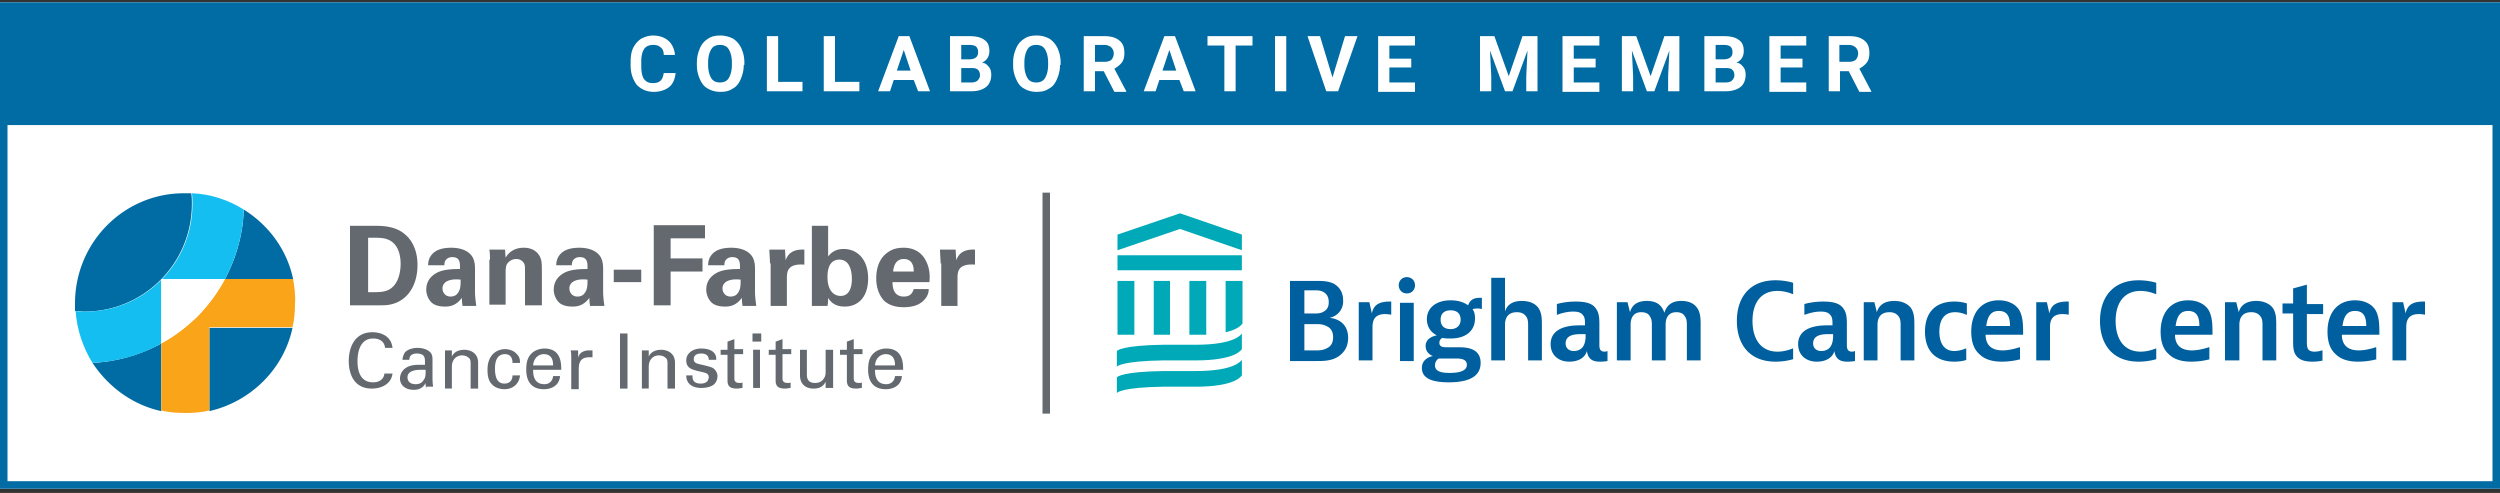
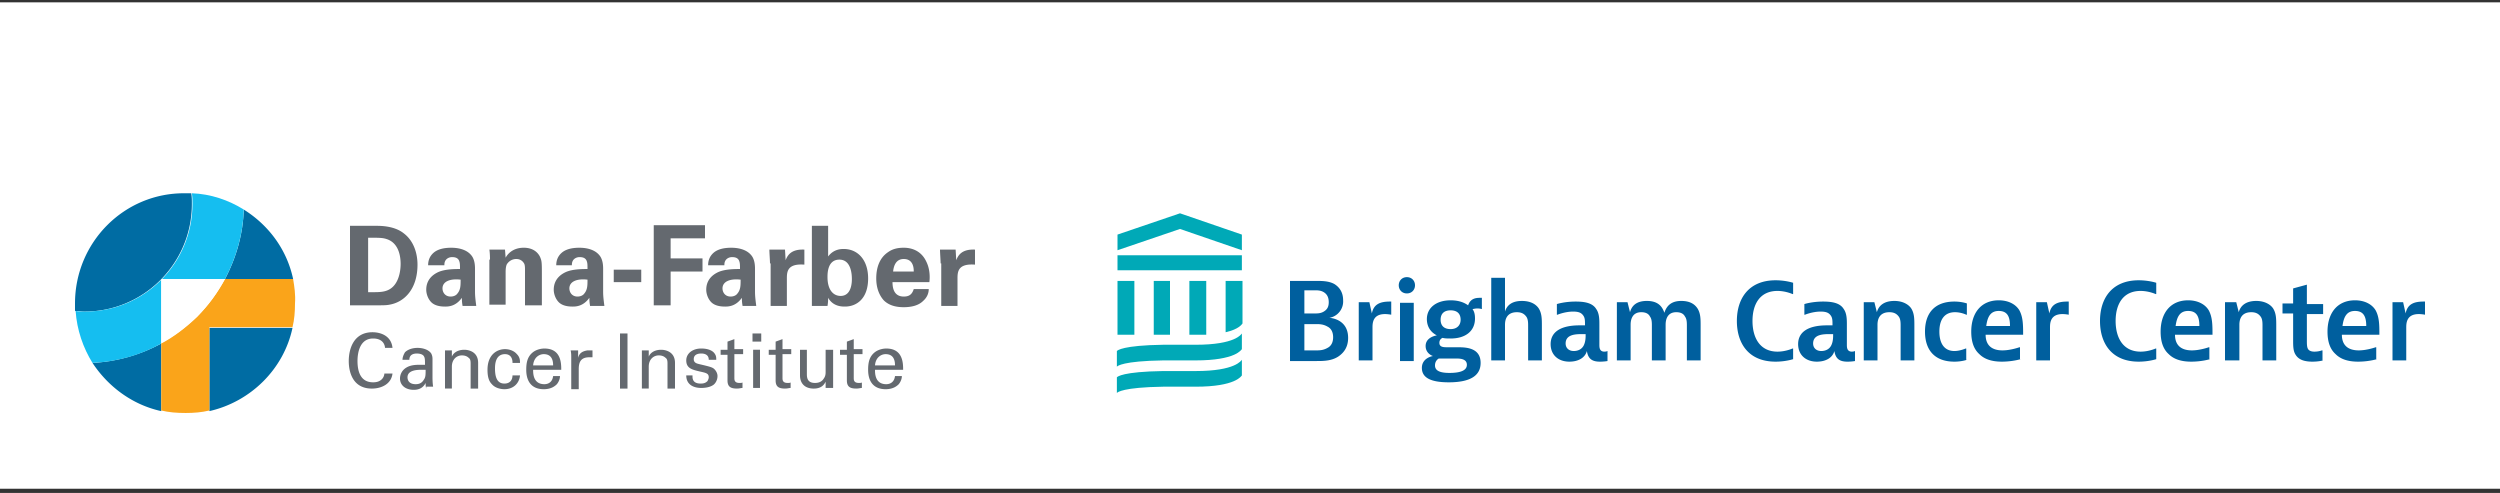
<svg xmlns="http://www.w3.org/2000/svg" width="355" height="70" viewBox="0 0 355 70" fill="none">
  <rect x="0" y="0" width="355" height="70" fill="#333333" stroke="none" />
  <path d="M355 .333H0V69.4h355V.333z" fill="#fff" />
-   <path d="M0 .333V69.4h355V.333H0zm353.935 68H1.065V17.755h352.87v50.578zM95.939 10.378c-.089.8-.355 1.51-.888 1.955-.532.445-1.331.711-2.219.711-.976 0-1.774-.355-2.396-.977-.532-.712-.887-1.6-.887-2.756v-.533c0-.711.088-1.423.355-1.956a3.32 3.32 0 011.154-1.333c.532-.267 1.064-.445 1.686-.445.887 0 1.597.267 2.13.711.532.445.887 1.156.976 2.045h-1.597c0-.533-.178-.889-.444-1.067-.266-.266-.621-.355-1.065-.355-.533 0-.977.177-1.243.533-.266.356-.444.978-.444 1.778v.622c0 .8.09 1.422.355 1.867.267.355.622.622 1.243.622.532 0 .888-.089 1.154-.356.266-.266.355-.622.444-1.066h1.686zm9.673-1.156c0 .8-.177 1.422-.443 2.045-.267.622-.622 1.066-1.154 1.333-.533.356-1.065.444-1.775.444-.621 0-1.243-.177-1.686-.444-.533-.267-.888-.711-1.154-1.333a4.532 4.532 0 01-.444-1.956v-.444c0-.8.178-1.423.444-2.045a2.881 2.881 0 011.154-1.333c.532-.356 1.065-.445 1.775-.445.621 0 1.242.178 1.775.445.532.355.887.8 1.153 1.333.267.622.444 1.245.444 2.045v.355h-.089zm-1.686-.355c0-.8-.177-1.423-.444-1.867-.266-.445-.71-.622-1.242-.622-.533 0-.976.177-1.243.622-.266.444-.443 1.067-.443 1.867v.355c0 .8.177 1.422.443 1.867.267.444.71.622 1.243.622.532 0 .976-.178 1.242-.622.267-.445.444-1.067.444-1.867v-.355zm6.656 2.755h3.373v1.334h-5.059V5.133h1.598v6.49h.088zm8.077 0h3.372v1.334h-5.058V5.133h1.597v6.49h.089zm11.094-.267h-2.841l-.532 1.6h-1.686l2.928-7.822h1.509l2.929 7.823h-1.686l-.621-1.6zm-2.397-1.333h1.953l-.976-2.933-.977 2.933zm7.544 2.934V5.133h2.751c.977 0 1.686.178 2.13.534.533.355.71.888.71 1.6 0 .355-.089.71-.266.977-.177.267-.444.534-.799.623.444.088.71.266.976.622.267.266.356.71.356 1.155 0 .711-.267 1.334-.71 1.69-.444.355-1.154.622-2.042.622H134.9zm1.597-4.534h1.154c.799 0 1.243-.355 1.243-.978 0-.355-.089-.622-.266-.8-.178-.177-.533-.266-.977-.266h-1.154v2.044zm0 1.156v2.133h1.42c.355 0 .71-.089.888-.267.177-.177.355-.444.355-.71 0-.712-.355-1.067-1.065-1.067h-1.598v-.09zm14.023-.356c0 .8-.178 1.422-.444 2.045-.266.622-.621 1.066-1.153 1.333-.533.356-1.066.444-1.775.444-.622 0-1.243-.177-1.687-.444-.532-.267-.887-.711-1.153-1.333a4.52 4.52 0 01-.444-1.956v-.444c0-.8.177-1.423.444-2.045a2.878 2.878 0 011.153-1.333c.533-.356 1.065-.445 1.775-.445s1.243.178 1.775.445c.533.355.888.8 1.154 1.333.266.622.444 1.245.444 2.045v.355h-.089zm-1.686-.355c0-.8-.178-1.423-.444-1.867-.266-.445-.71-.622-1.242-.622-.533 0-.977.177-1.243.622-.266.444-.444 1.067-.444 1.867v.355c0 .8.178 1.422.444 1.867.266.444.71.622 1.243.622.532 0 .976-.178 1.242-.622.266-.445.444-1.067.444-1.867v-.355zm7.898 1.244h-1.242v2.845h-1.598V5.133h2.929c.888 0 1.598.178 2.13.622.533.445.71.978.71 1.778 0 .534-.089.978-.355 1.334-.266.355-.621.622-1.065.888l1.686 3.2v.09h-1.686l-1.509-2.934zm-1.242-1.333h1.331c.444 0 .71-.09.977-.267.177-.178.354-.533.354-.889 0-.355-.088-.622-.354-.889-.178-.178-.533-.355-.977-.355h-1.331v2.4zm11.981 2.577h-2.84l-.532 1.6h-1.687l2.929-7.822h1.509l2.929 7.823h-1.687l-.621-1.6zm-2.396-1.333h1.952l-.976-2.933-.976 2.933zm12.78-3.555h-2.396v6.489h-1.598v-6.49h-2.396V5.134h6.39v1.334zm4.793 6.489h-1.598V5.133h1.598v7.823zM189.215 11l1.775-5.867h1.775l-2.751 7.823h-1.687l-2.662-7.823h1.775L189.215 11zm11.183-1.422h-3.107v2.133h3.639v1.333h-5.236v-7.91h5.236v1.333h-3.639v1.866h3.107v1.245zm11.803-4.445l2.041 5.69 1.953-5.69h2.13v7.823h-1.598v-2.134l.178-3.644-2.13 5.778h-1.065l-2.13-5.778.178 3.644v2.134h-1.598V5.133h2.041zm14.378 4.445h-3.106v2.133h3.638v1.333h-5.236v-7.91h5.236v1.333h-3.638v1.866h3.106v1.245zm5.768-4.445l2.042 5.69 1.952-5.69h2.13v7.823h-1.597v-2.134l.177-3.644-2.13 5.778h-1.065l-2.13-5.778.178 3.644v2.134h-1.598V5.133h2.041zm9.674 7.823V5.133h2.751c.977 0 1.687.178 2.131.534.532.355.71.888.71 1.6 0 .355-.089.71-.267.977-.177.267-.444.534-.799.623.444.088.71.266.977.622.266.266.355.71.355 1.155 0 .711-.266 1.334-.71 1.69-.444.355-1.154.622-2.041.622h-3.107zm1.598-4.534h1.153c.799 0 1.243-.355 1.243-.978 0-.355-.089-.622-.266-.8-.178-.177-.533-.266-.977-.266h-1.153v2.044zm0 1.156v2.133h1.42c.355 0 .71-.089.887-.267.178-.177.355-.444.355-.71 0-.712-.355-1.067-1.065-1.067h-1.597v-.09zm12.336 0h-3.106v2.133h3.638v1.333h-5.236v-7.91h5.236v1.333h-3.638v1.866h3.106v1.245zm6.567.533h-1.242v2.845h-1.598V5.133h2.929c.888 0 1.598.178 2.13.622.533.445.71.978.71 1.778 0 .534-.088.978-.355 1.334-.266.355-.621.622-1.065.888l1.686 3.2v.09h-1.686l-1.509-2.934zm-1.331-1.333h1.331c.444 0 .71-.09.977-.267.177-.178.355-.533.355-.889 0-.355-.089-.622-.355-.889-.178-.178-.533-.355-.977-.355h-1.331v2.4z" fill="#006CA3" />
  <path d="M306.187 51s-1.065.355-2.485.355c-3.905 0-5.502-2.666-5.502-5.777 0-3.2 1.686-5.778 5.502-5.778 1.42 0 2.485.355 2.485.355v1.6h-.088s-.977-.444-2.13-.444c-2.485 0-3.55 1.867-3.55 4.267 0 2.4 1.065 4.355 3.55 4.355 1.153 0 2.13-.444 2.13-.444h.088v1.51zm7.633 0s-1.154.355-2.663.355c-1.597 0-2.573-.444-3.195-1.066-.798-.711-1.153-1.778-1.153-3.2 0-2.667 1.42-4.445 3.905-4.445 1.331 0 2.396.534 2.928 1.422.533.978.533 2.134.533 3.467h-5.325c0 1.422.799 2.222 2.396 2.222 1.154 0 2.396-.444 2.396-.444h.089V51h.089zm-1.509-4.711c0-1.422-.444-2.134-1.597-2.134-1.154 0-1.598.8-1.775 2.134h3.372zm5.236-3.378l.355 1.422c.267-.978 1.065-1.6 2.485-1.6 1.243 0 2.042.534 2.397 1.067.443.71.443 1.51.443 2.489v4.889h-1.952v-4.89c0-.444 0-.977-.266-1.333-.267-.355-.622-.622-1.332-.622-1.508 0-1.686 1.156-1.686 1.778v5.067h-2.041V42.91h1.597zm12.337 8.267s-.622.177-1.509.177c-1.154 0-1.953-.266-2.396-.977-.355-.534-.355-1.245-.355-2.134v-3.733h-1.509v-1.422h1.509v-2.134l1.952-.533v2.756h2.308V44.6h-2.308v3.733c0 .534 0 .978.178 1.245.177.266.532.355.887.355.621 0 1.065-.178 1.065-.178h.089v1.423h.089zm7.632-.178s-1.154.355-2.662.355c-1.598 0-2.574-.444-3.195-1.066-.799-.711-1.154-1.778-1.154-3.2 0-2.667 1.42-4.445 3.905-4.445 1.331 0 2.396.534 2.929 1.422.532.978.532 2.134.532 3.467h-5.325c0 1.422.799 2.222 2.396 2.222 1.154 0 2.397-.444 2.397-.444h.088V51h.089zm-1.509-4.711c0-1.422-.443-2.134-1.597-2.134s-1.598.8-1.775 2.134h3.372zm8.343-1.6s-.444-.09-.888-.09c-1.775 0-1.775 1.334-1.775 1.956v4.623h-1.952V42.91h1.509l.355 1.6c.266-1.422 1.331-1.689 2.573-1.689h.178v1.867zM254.624 51s-1.065.355-2.485.355c-3.905 0-5.503-2.666-5.503-5.777 0-3.2 1.686-5.778 5.503-5.778 1.42 0 2.485.355 2.485.355v1.6h-.089s-.976-.444-2.13-.444c-2.485 0-3.55 1.867-3.55 4.267 0 2.4 1.065 4.355 3.55 4.355 1.154 0 2.13-.444 2.13-.444h.089v1.51zm1.597-7.822s1.065-.356 2.663-.356c1.242 0 2.396.178 2.928 1.067.444.622.444 1.51.444 2.222v2.844c0 .356 0 .978.71.978.266 0 .444-.089.444-.089v1.422s-.444.09-1.065.09c-1.065 0-1.686-.356-1.864-1.512-.266.978-1.242 1.511-2.485 1.511-1.597 0-2.662-.977-2.662-2.488 0-1.778 1.508-2.667 4.082-2.667h.799c0-.711 0-1.067-.266-1.422-.267-.356-.622-.534-1.42-.534-1.154 0-2.219.445-2.219.445h-.089v-1.511zm2.396 6.666c.622 0 1.154-.266 1.42-.8.267-.533.267-1.155.267-1.422v-.178h-.444c-.888 0-2.396 0-2.396 1.334 0 .622.443 1.066 1.153 1.066zm7.544-6.933l.355 1.422c.266-.978 1.065-1.6 2.485-1.6 1.243 0 2.041.534 2.396 1.067.444.71.444 1.51.444 2.489v4.889h-1.952v-4.89c0-.444 0-.977-.267-1.333-.266-.355-.621-.622-1.331-.622-1.509 0-1.686 1.156-1.686 1.778v5.067h-1.952V42.91h1.508zm13.135 8.178s-.71.266-1.775.266c-2.751 0-4.171-1.6-4.171-4.266 0-2.667 1.42-4.267 4.171-4.267 1.065 0 1.775.267 1.775.267v1.6h-.088s-.711-.356-1.598-.356c-1.509 0-2.219 1.067-2.219 2.756 0 1.689.71 2.755 2.13 2.755.799 0 1.598-.355 1.598-.355h.089v1.6h.088zm7.633-.09s-1.154.356-2.663.356c-1.597 0-2.573-.444-3.195-1.066-.798-.711-1.154-1.778-1.154-3.2 0-2.667 1.42-4.445 3.905-4.445 1.332 0 2.397.534 2.929 1.422.533.978.533 2.134.533 3.467h-5.325c0 1.422.798 2.222 2.396 2.222 1.154 0 2.396-.444 2.396-.444h.089V51h.089zm-1.509-4.71c0-1.422-.444-2.134-1.598-2.134-1.153 0-1.597.8-1.775 2.134h3.373zm8.342-1.6s-.443-.09-.887-.09c-1.775 0-1.775 1.334-1.775 1.956v4.623h-1.953V42.91h1.509l.355 1.6c.266-1.422 1.331-1.689 2.574-1.689h.177v1.867zM186.819 39.889c.887 0 1.863 0 2.662.444.71.445 1.243 1.156 1.243 2.312a2.364 2.364 0 01-1.953 2.488s2.663.09 2.663 2.845c0 1.333-.622 2.133-1.42 2.666-.977.623-2.13.623-3.107.623h-3.727V39.889h3.639zm-1.598 4.622h1.42c.444 0 .888 0 1.331-.267.444-.266.71-.622.71-1.333s-.266-1.155-.71-1.422c-.443-.267-.887-.267-1.331-.267h-1.42v3.29zm0 5.245h1.598c.532 0 1.065 0 1.686-.356.532-.267.799-.8.799-1.511 0-.711-.267-1.245-.799-1.511-.621-.356-1.154-.356-1.686-.356h-1.598v3.734zM197.557 44.689s-.443-.09-.887-.09c-1.775 0-1.775 1.334-1.775 1.956v4.623h-1.953V42.91h1.509l.355 1.6c.266-1.422 1.331-1.689 2.574-1.689h.177v1.867zM200.93 40.511c0 .622-.444 1.156-1.154 1.156s-1.153-.534-1.153-1.156c0-.622.443-1.156 1.153-1.156s1.154.534 1.154 1.156zm-.177 2.4v8.356H198.8V43h1.953v-.089zM205.989 48.067c-.444 0-.799 0-1.154-.09-.177.09-.444.267-.444.712 0 .622.622.622 1.154.622h1.42c1.065 0 3.284 0 3.284 2.222 0 1.778-1.42 2.756-4.526 2.756-2.663 0-3.817-.711-3.817-2.045 0-1.422 1.509-1.688 1.598-1.688-.089 0-1.065-.356-1.065-1.423 0-1.066 1.065-1.422 1.597-1.51-.887-.445-1.42-1.245-1.42-2.312 0-1.6 1.332-2.667 3.373-2.667 1.065 0 1.863.267 2.485.712.355-1.067 1.242-1.067 1.775-1.067h.177v1.6s-.266-.09-.621-.09-.621.09-.71.09c.266.355.355.8.355 1.333 0 1.778-1.331 2.845-3.461 2.845zm-1.687 2.844s-.532.267-.532.978c0 .71.621 1.066 2.041 1.066 1.598 0 2.485-.355 2.485-1.155 0-.889-1.065-.889-1.509-.889h-2.485zm3.107-5.511c0-.889-.533-1.333-1.42-1.333-.888 0-1.42.444-1.42 1.333s.532 1.333 1.42 1.333c.887 0 1.42-.533 1.42-1.333zM213.71 39.444v4.8c.266-.889.976-1.51 2.396-1.51 1.331 0 2.041.533 2.396 1.066.444.711.444 1.511.444 2.489v4.889h-1.952v-4.89c0-.444 0-.977-.267-1.333-.266-.355-.621-.622-1.331-.622-1.509 0-1.686 1.156-1.686 1.778v5.067h-1.953V39.444h1.953zM221.076 43.178s1.065-.356 2.663-.356c1.242 0 2.396.178 2.928 1.067.444.622.444 1.51.444 2.222v2.844c0 .356 0 .978.71.978.266 0 .444-.089.444-.089v1.422s-.444.09-1.065.09c-1.065 0-1.686-.356-1.864-1.512-.266.978-1.242 1.511-2.485 1.511-1.597 0-2.662-.977-2.662-2.488 0-1.778 1.508-2.667 4.082-2.667h.799c0-.711 0-1.067-.266-1.422-.267-.356-.622-.534-1.42-.534-1.154 0-2.219.445-2.219.445h-.089v-1.511zm2.396 6.666c.622 0 1.154-.266 1.42-.8.267-.533.267-1.155.267-1.422v-.178h-.444c-.888 0-2.396 0-2.396 1.334 0 .622.443 1.066 1.153 1.066zM231.105 42.91l.355 1.423c.266-.978.976-1.6 2.396-1.6s2.13.622 2.485 1.689c.355-1.155 1.154-1.689 2.396-1.689 1.332 0 1.953.534 2.308 1.067.444.71.444 1.51.444 2.489v4.889h-1.953v-4.89c0-.444 0-.977-.266-1.333-.178-.355-.533-.622-1.243-.622-1.331 0-1.508 1.156-1.508 1.778v5.067h-1.953v-4.89c0-.444 0-.977-.266-1.333-.178-.355-.533-.622-1.243-.622-1.331 0-1.508 1.156-1.508 1.778v5.067h-1.953V42.91h1.509z" fill="#005F9E" />
  <path d="M161.081 39.889h-2.396v7.644h2.396V39.89zM163.833 39.889v7.644h2.307V39.89h-2.307zM168.891 39.889v7.644h2.396V39.89h-2.396zM158.685 38.378h17.661v-2.134h-17.661v2.134zM167.56 30.289l-8.875 3.022v2.222l8.875-3.022 8.786 3.022v-2.222l-8.786-3.022zM176.346 47.355c-.089.09-.887 1.6-6.567 1.6h-4.615c-5.769.09-6.479.8-6.568.89v2.222c.089-.09.799-.8 6.568-.89h4.615c5.68 0 6.478-1.51 6.567-1.6v-2.221zM176.346 51.089c-.089.089-.887 1.6-6.567 1.6h-4.615c-5.769.089-6.479.8-6.568.889V55.8c.089-.089.799-.8 6.568-.889h4.615c5.68 0 6.478-1.511 6.567-1.6V51.09zM174.039 39.889v7.289c1.952-.445 2.307-1.156 2.396-1.245V39.89h-2.396z" fill="#00A9B7" />
-   <path d="M148.035 27.355h1.065v31.378h-1.065V27.355z" fill="#64696F" />
+   <path d="M148.035 27.355h1.065v31.378V27.355z" fill="#64696F" />
  <path d="M29.731 58.378c5.858-1.333 10.561-5.956 11.804-11.822H29.731v11.822zM10.65 43.089v1.067c.444 0 .887.088 1.331.088 8.431 0 15.265-6.844 15.265-15.288 0-.534 0-.978-.089-1.512h-.887c-8.609-.088-15.62 6.934-15.62 15.645zM41.624 39.622c-.888-4.178-3.462-7.644-7.012-9.866-.088 3.466-1.065 6.844-2.662 9.866h9.674zM13.135 51.533c2.219 3.378 5.68 5.956 9.763 6.845v-9.6a22.946 22.946 0 01-9.763 2.755z" fill="#006CA3" />
  <path d="M22.898 39.622h9.052c1.598-3.022 2.574-6.4 2.662-9.867-2.13-1.333-4.703-2.222-7.366-2.31.089.533.089.977.089 1.51 0 8.445-6.834 15.29-15.265 15.29-.444 0-.888 0-1.331-.09.177 2.667 1.065 5.245 2.396 7.378 3.461-.178 6.745-1.066 9.763-2.755v-9.156z" fill="#15BEF0" />
  <path d="M41.624 39.622H31.95c-1.065 1.956-2.308 3.734-3.905 5.245-1.509 1.51-3.284 2.844-5.148 3.822v9.6c1.066.267 2.22.355 3.462.355 1.153 0 2.307-.088 3.372-.355V46.467h11.804c.266-1.067.355-2.222.355-3.378.089-1.245-.089-2.4-.266-3.467z" fill="#FAA41A" />
  <path d="M31.95 39.622h-9.052v9.156c1.863-.978 3.55-2.311 5.147-3.822 1.509-1.6 2.84-3.378 3.905-5.334z" fill="#fff" />
  <path d="M49.7 32.067h3.727c.622 0 2.574 0 3.905 1.066 1.42 1.067 1.953 2.845 1.953 4.445 0 3.466-1.864 5.333-3.994 5.689-.444.088-.887.088-2.041.088H49.7V32.067zm2.485 9.422h.976c1.065 0 1.953-.089 2.663-.8.976-.978 1.065-2.667 1.065-3.2 0-1.6-.533-3.111-2.042-3.556-.532-.178-1.153-.178-2.573-.178v7.734h-.089zM65.675 43.355c-.089-.444-.089-.888-.089-1.066-.887 1.244-1.952 1.244-2.396 1.244-1.154 0-1.686-.355-1.953-.622-.443-.444-.71-1.156-.71-1.778 0-.622.178-1.778 1.687-2.489.976-.444 2.396-.444 3.106-.444 0-.533 0-.8-.089-1.067-.177-.622-.799-.622-1.065-.622-.355 0-.71.178-.887.444-.178.267-.178.534-.178.712h-2.307c0-.445.088-1.245.887-1.867.71-.533 1.686-.622 2.396-.622.622 0 2.042.089 2.84 1.066.533.623.533 1.6.533 1.956v3.2c0 .711.089 1.333.177 2.044h-1.952v-.089zm-2.84-2.4c0 .534.355 1.156 1.154 1.156.443 0 .798-.178.976-.444.444-.534.444-1.156.444-1.956-1.51-.178-2.574.267-2.574 1.245zM69.58 36.867s0-.89-.089-1.423h2.219l.089 1.156c.177-.356.887-1.422 2.573-1.422 1.598 0 2.22.978 2.397 1.51.177.445.177.89.177 2.4v4.267H74.55v-4.977c0-.356 0-.623-.089-.89-.177-.355-.532-.71-1.153-.71-.533 0-.977.266-1.243.622-.177.178-.266.622-.266 1.244v4.623H69.49v-6.4h.089zM83.78 43.355c-.089-.444-.089-.888-.089-1.066-.887 1.244-1.952 1.244-2.396 1.244-1.154 0-1.686-.355-1.953-.622-.443-.444-.71-1.156-.71-1.778 0-.622.178-1.778 1.687-2.489.976-.444 2.396-.444 3.106-.444 0-.533 0-.8-.089-1.067-.177-.622-.799-.622-1.065-.622-.355 0-.71.178-.887.444-.178.267-.178.534-.178.712h-2.219c0-.445.09-1.245.888-1.867.71-.533 1.686-.622 2.396-.622.621 0 2.041.089 2.84 1.066.533.623.533 1.6.533 1.956v3.2c0 .711.088 1.333.177 2.044H83.78v-.089zm-2.929-2.4c0 .534.355 1.156 1.154 1.156.444 0 .799-.178.976-.444.444-.534.444-1.156.444-1.956-1.509-.178-2.574.267-2.574 1.245zM87.152 38.289H91.057v1.778h-3.905v-1.778zM92.832 31.978h7.278v1.866h-4.881v2.845h4.526v1.867h-4.526v4.8h-2.397V31.978zM105.435 43.355c-.089-.444-.089-.888-.089-1.066-.887 1.244-1.952 1.244-2.396 1.244-1.154 0-1.686-.355-1.953-.622-.443-.444-.71-1.156-.71-1.778 0-.622.178-1.778 1.687-2.489.976-.444 2.396-.444 3.106-.444 0-.533 0-.8-.089-1.067-.177-.622-.799-.622-1.065-.622-.355 0-.71.178-.887.444-.178.267-.178.534-.178.712h-2.307c0-.445.088-1.245.887-1.867.71-.533 1.686-.622 2.396-.622.622 0 2.042.089 2.84 1.066.533.623.533 1.6.533 1.956v3.2c0 .711.089 1.333.177 2.044h-1.952v-.089zm-2.84-2.4c0 .534.355 1.156 1.154 1.156.443 0 .798-.178.976-.444.444-.534.444-1.156.444-1.956-1.509-.178-2.574.267-2.574 1.245zM109.34 37.4c0-.356-.089-1.511-.089-1.956h2.219l.089 1.511c.266-.71.798-1.6 2.662-1.51v2.133c-2.396-.178-2.485.977-2.485 1.955v3.911h-2.307V37.4h-.089zM115.286 32.067h2.308v4.355c.798-1.066 1.863-1.066 2.218-1.066 1.953 0 3.462 1.51 3.462 4.177 0 2.934-1.687 4-3.284 4-.444 0-1.686 0-2.396-1.244 0 .267 0 .622-.089 1.155h-2.219V32.067zm3.905 4.8c-1.686 0-1.686 1.955-1.686 2.489 0 1.777.799 2.666 1.864 2.666 1.597 0 1.597-2.044 1.597-2.4 0-.622-.089-2.755-1.775-2.755zM126.735 39.978c0 .533 0 2.133 1.597 2.133.622 0 1.154-.178 1.42-1.067h2.13c0 .356-.088 1.067-.798 1.69-.622.621-1.598.888-2.752.888-.71 0-1.952-.089-2.84-.978-.71-.8-1.065-1.866-1.065-3.11 0-1.334.355-2.845 1.687-3.734.621-.444 1.331-.622 2.218-.622 1.154 0 2.485.444 3.195 1.955.533 1.067.533 2.222.444 2.934h-5.236v-.09zm3.017-1.422c0-.356 0-1.778-1.42-1.778-1.065 0-1.42.889-1.508 1.778h2.928zM133.569 37.4c0-.356-.089-1.511-.089-1.956h2.219l.088 1.511c.267-.71.799-1.6 2.663-1.51v2.133c-2.396-.178-2.485.977-2.485 1.955v3.911h-2.308V37.4h-.088zM54.67 49.4c0-.267-.178-1.333-1.686-1.333-1.864 0-2.219 1.955-2.219 3.2 0 1.51.444 3.022 2.219 3.022.444 0 .887-.089 1.242-.445a1.24 1.24 0 00.355-.8h1.154c-.178 1.512-1.597 2.134-2.929 2.134-2.751 0-3.283-2.4-3.283-3.911 0-1.6.62-4.09 3.372-4.09 1.065 0 2.662.445 2.84 2.223H54.67zM60.527 55.178c-.088-.267-.088-.534-.088-.8-.444.889-1.243.977-1.687.977-1.242 0-1.952-.71-1.952-1.6 0-.444.177-1.155.976-1.6.621-.355 1.42-.355 1.864-.355h.71c0-.711 0-.978-.178-1.244-.177-.267-.62-.356-.976-.356-1.065 0-1.065.711-1.065.889h-.976c0-.267.089-.622.355-1.067.444-.444 1.154-.622 1.775-.622.799 0 1.597.267 1.952.8.178.355.178.622.178.8v2.578c0 .089 0 .8.089 1.333h-.977v.267zm-.71-2.667c-.443 0-1.952 0-1.952 1.067 0 .355.177.977 1.154.977.532 0 .887-.177 1.153-.622.267-.355.267-.71.267-1.422h-.622zM63.19 50.378v-.622h.976v.889c.089-.267.533-.978 1.775-.978.444 0 1.953.177 1.953 1.866v3.645h-1.065V51.71c0-.355 0-.71-.267-.889-.266-.266-.62-.355-.976-.355-.71 0-1.42.533-1.42 1.6v3.11h-.976v-4.8zM72.775 51.444c0-.266-.089-1.155-1.065-1.155-1.42 0-1.42 1.6-1.42 2.044 0 1.156.266 2.134 1.331 2.134.888 0 1.154-.623 1.154-1.156h1.065c-.089 1.067-.888 1.956-2.219 1.956-.355 0-1.242-.09-1.775-.711-.355-.356-.621-.89-.621-2.045 0-2.222 1.42-2.933 2.485-2.933.355 0 1.154.089 1.686.711.444.444.444.889.444 1.244h-1.065v-.089zM75.704 52.6c0 1.155.443 1.955 1.597 1.955.621 0 1.154-.355 1.242-1.155h.977c0 .267-.089.711-.444 1.155-.266.267-.799.712-1.864.712-1.686 0-2.485-1.067-2.485-2.756 0-1.067.178-1.956 1.065-2.578.533-.355 1.154-.444 1.509-.444 2.396 0 2.396 2.133 2.396 3.022h-3.993v.089zm2.84-.711c0-.534-.09-1.6-1.332-1.6-.621 0-1.42.444-1.508 1.6h2.84zM81.117 50.822c0-.355 0-.71-.088-1.066h1.065v1.066c.177-.8.798-.978 1.33-1.066h.71v.977h-.443c-1.242 0-1.509.712-1.509 1.69v2.844h-1.065v-4.445zM88.04 47.355h1.065v7.823H88.04V47.355zM91.146 50.378v-.622h.977v.889c.088-.267.532-.978 1.774-.978.444 0 1.953.177 1.953 1.866v3.645h-1.065V51.71c0-.355 0-.71-.266-.889-.267-.266-.622-.355-.977-.355-.71 0-1.42.533-1.42 1.6v3.11h-.976v-4.8zM98.335 53.489c0 .444.178.978 1.154.978.444 0 .71-.09.976-.356.089-.178.178-.356.178-.533 0-.534-.355-.623-1.154-.8-1.154-.267-2.041-.445-2.041-1.6 0-.978.887-1.69 2.13-1.69.71 0 1.597.178 1.952.8.178.267.178.534.178.8h-1.065c0-.8-.71-.888-1.066-.888-.177 0-1.064 0-1.064.8 0 .533.443.622.798.711 1.509.355 1.864.444 2.13.711.267.267.444.622.444.978 0 .622-.355 1.155-.71 1.333-.444.267-1.065.356-1.597.356-1.066 0-2.13-.445-2.13-1.778h.887v.178zM102.329 49.667h.976V48.51l.976-.355v1.422h1.243v.71h-1.243v3.379c0 .266 0 .71.71.71.178 0 .444 0 .444-.088v.8c-.178 0-.444.089-.799.089-.887 0-1.331-.267-1.331-1.156v-3.644h-.976v-.711zM106.855 47.355h1.242v1.156h-1.242V47.355zm.089 2.312h.976v5.422h-.976v-5.422zM109.162 49.667h.977V48.51l.976-.355v1.422h1.242v.71h-1.242v3.379c0 .266 0 .71.71.71.177 0 .444 0 .444-.088v.8c-.178 0-.444.089-.799.089-.888 0-1.331-.267-1.331-1.156v-3.644h-.977v-.711zM114.576 49.667v3.466c0 .534.089 1.245 1.154 1.245.532 0 .976-.178 1.242-.622.267-.356.267-.712.267-.978v-3.111h1.065v5.422h-1.065V54.2c-.178.356-.533.978-1.687.978-1.331 0-1.952-.8-1.952-1.867v-3.644h.976zM119.28 49.667h.976V48.51l.976-.355v1.422h1.243v.71h-1.243v3.379c0 .266 0 .71.71.71.178 0 .444 0 .444-.088v.8c-.177 0-.444.089-.799.089-.887 0-1.331-.267-1.331-1.156v-3.644h-.976v-.711zM124.25 52.6c0 1.155.444 1.955 1.597 1.955.622 0 1.154-.355 1.243-1.155h.976c0 .267-.089.711-.444 1.155-.266.267-.798.712-1.863.712-1.687 0-2.485-1.067-2.485-2.756 0-1.067.177-1.956 1.065-2.578.532-.355 1.153-.444 1.508-.444 2.397 0 2.397 2.133 2.397 3.022h-3.994v.089zm2.84-.711c0-.534-.089-1.6-1.331-1.6-.622 0-1.42.444-1.509 1.6h2.84z" fill="#64696F" />
</svg>